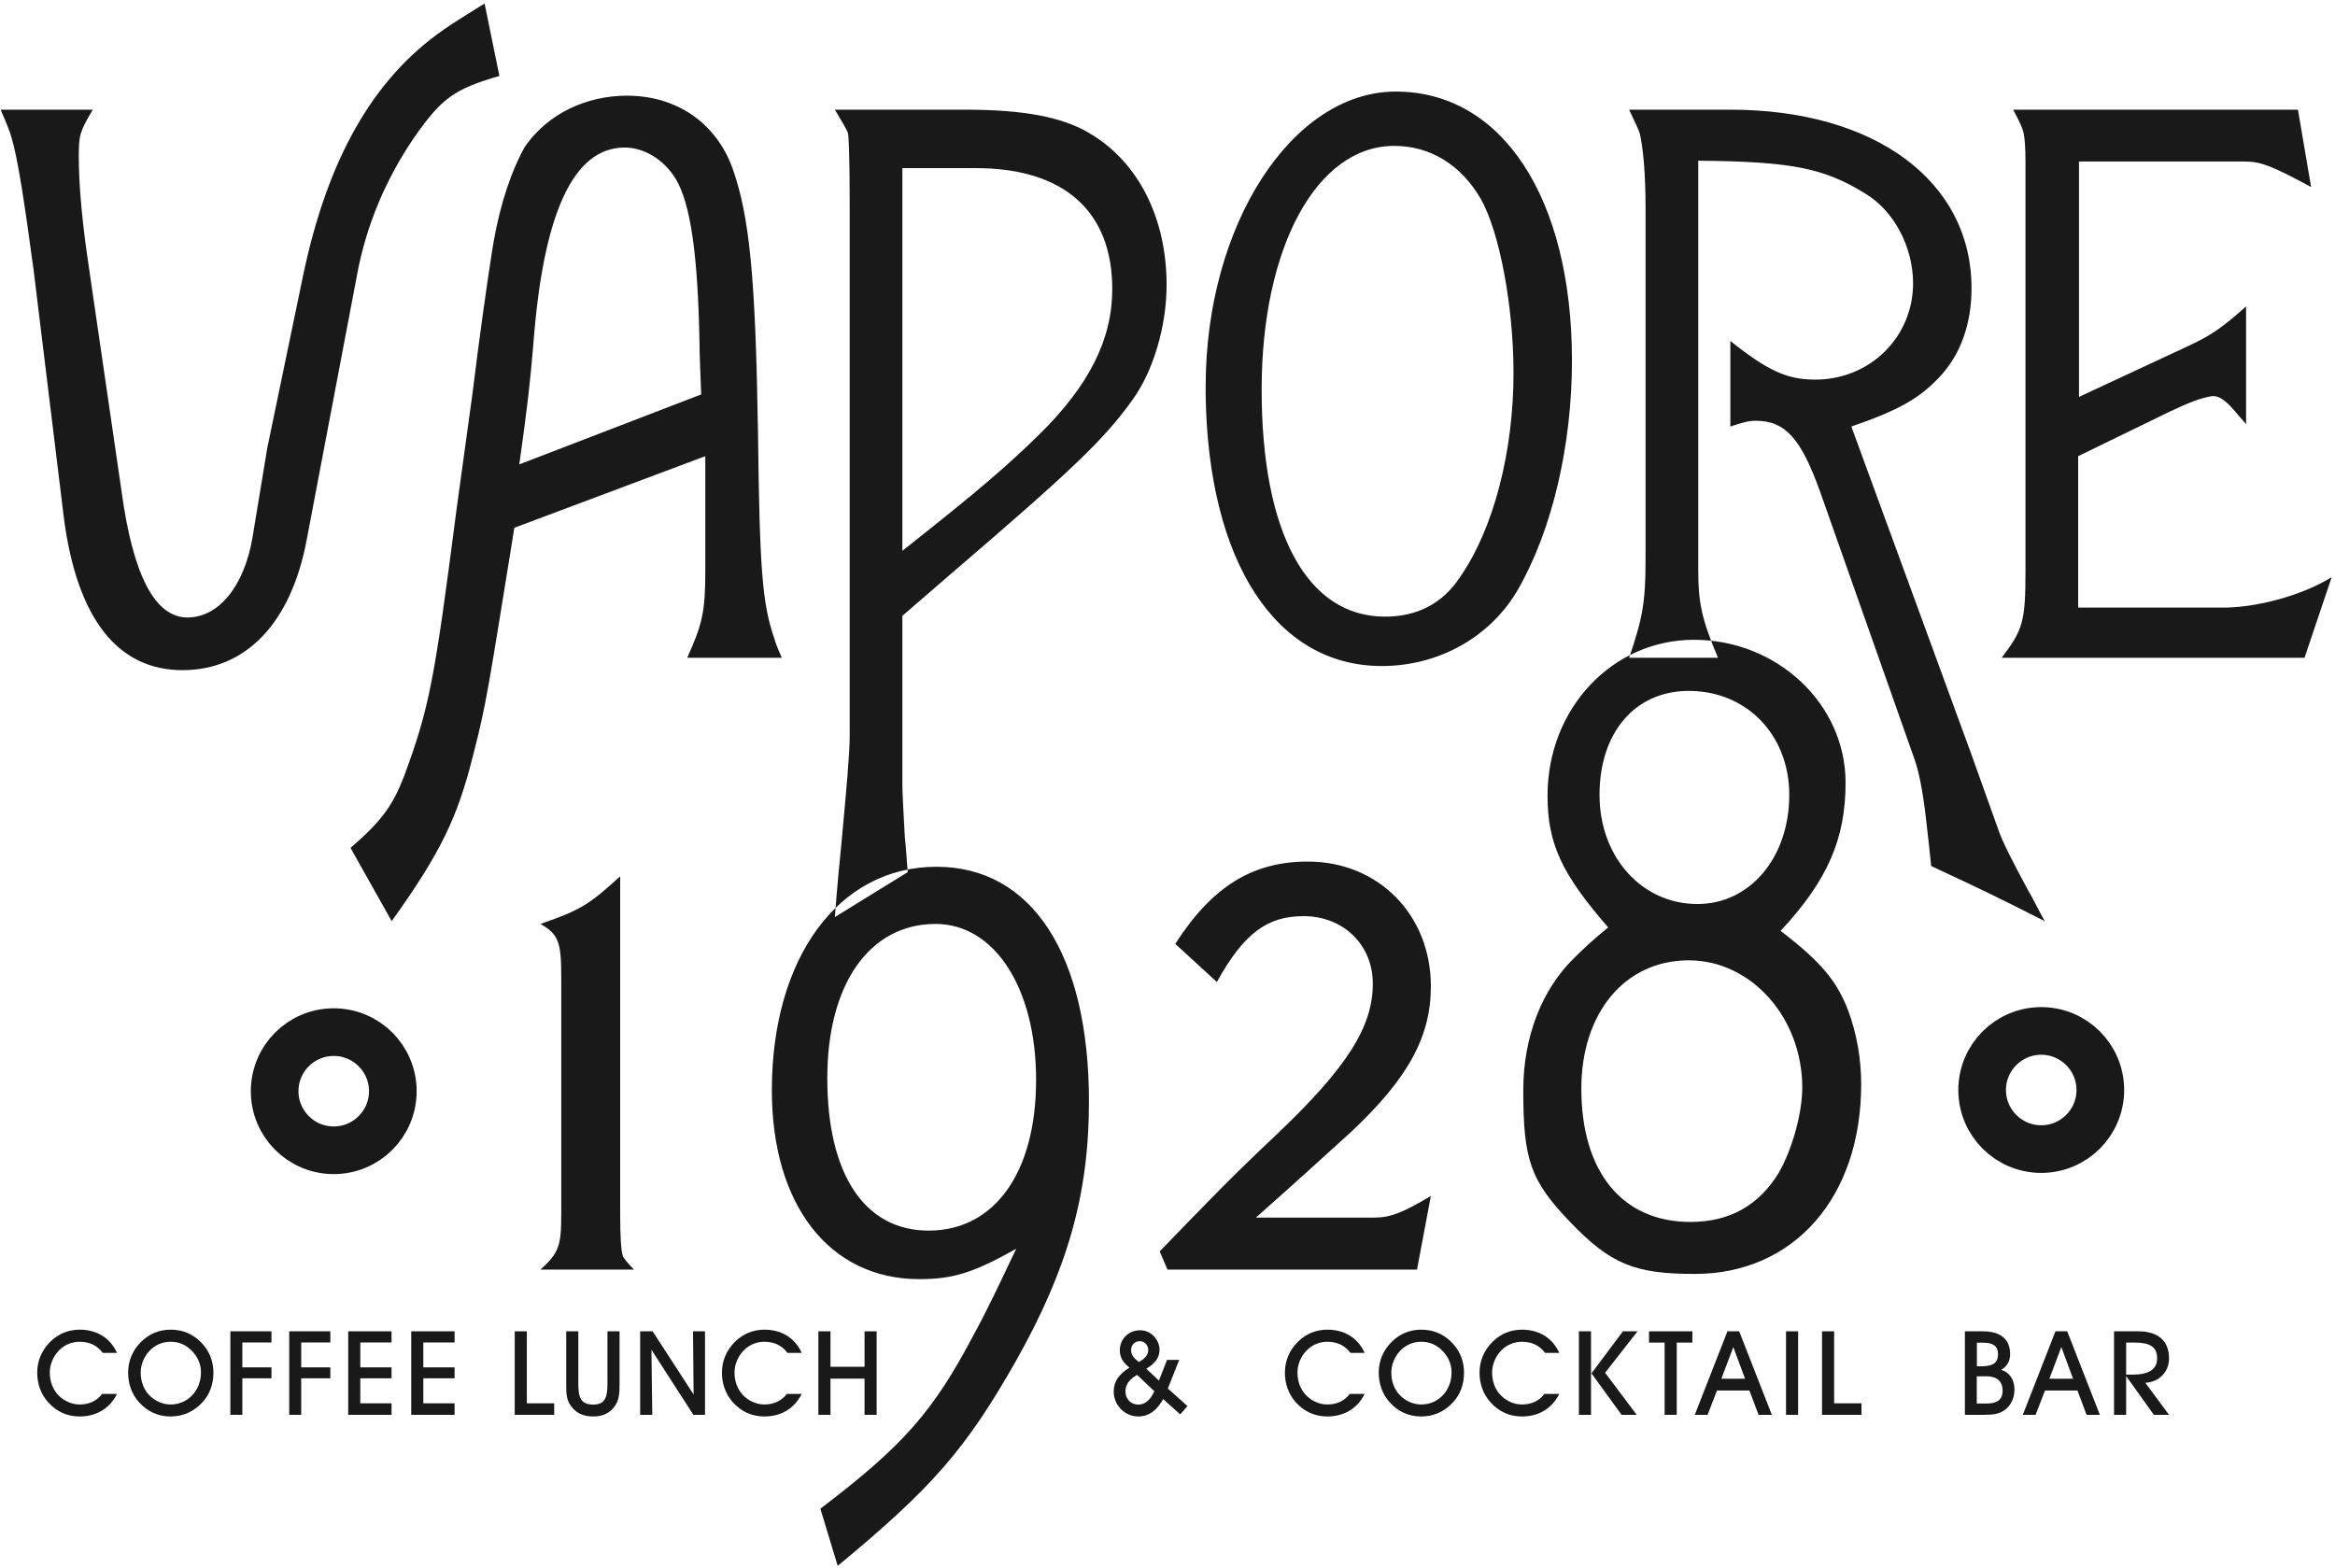
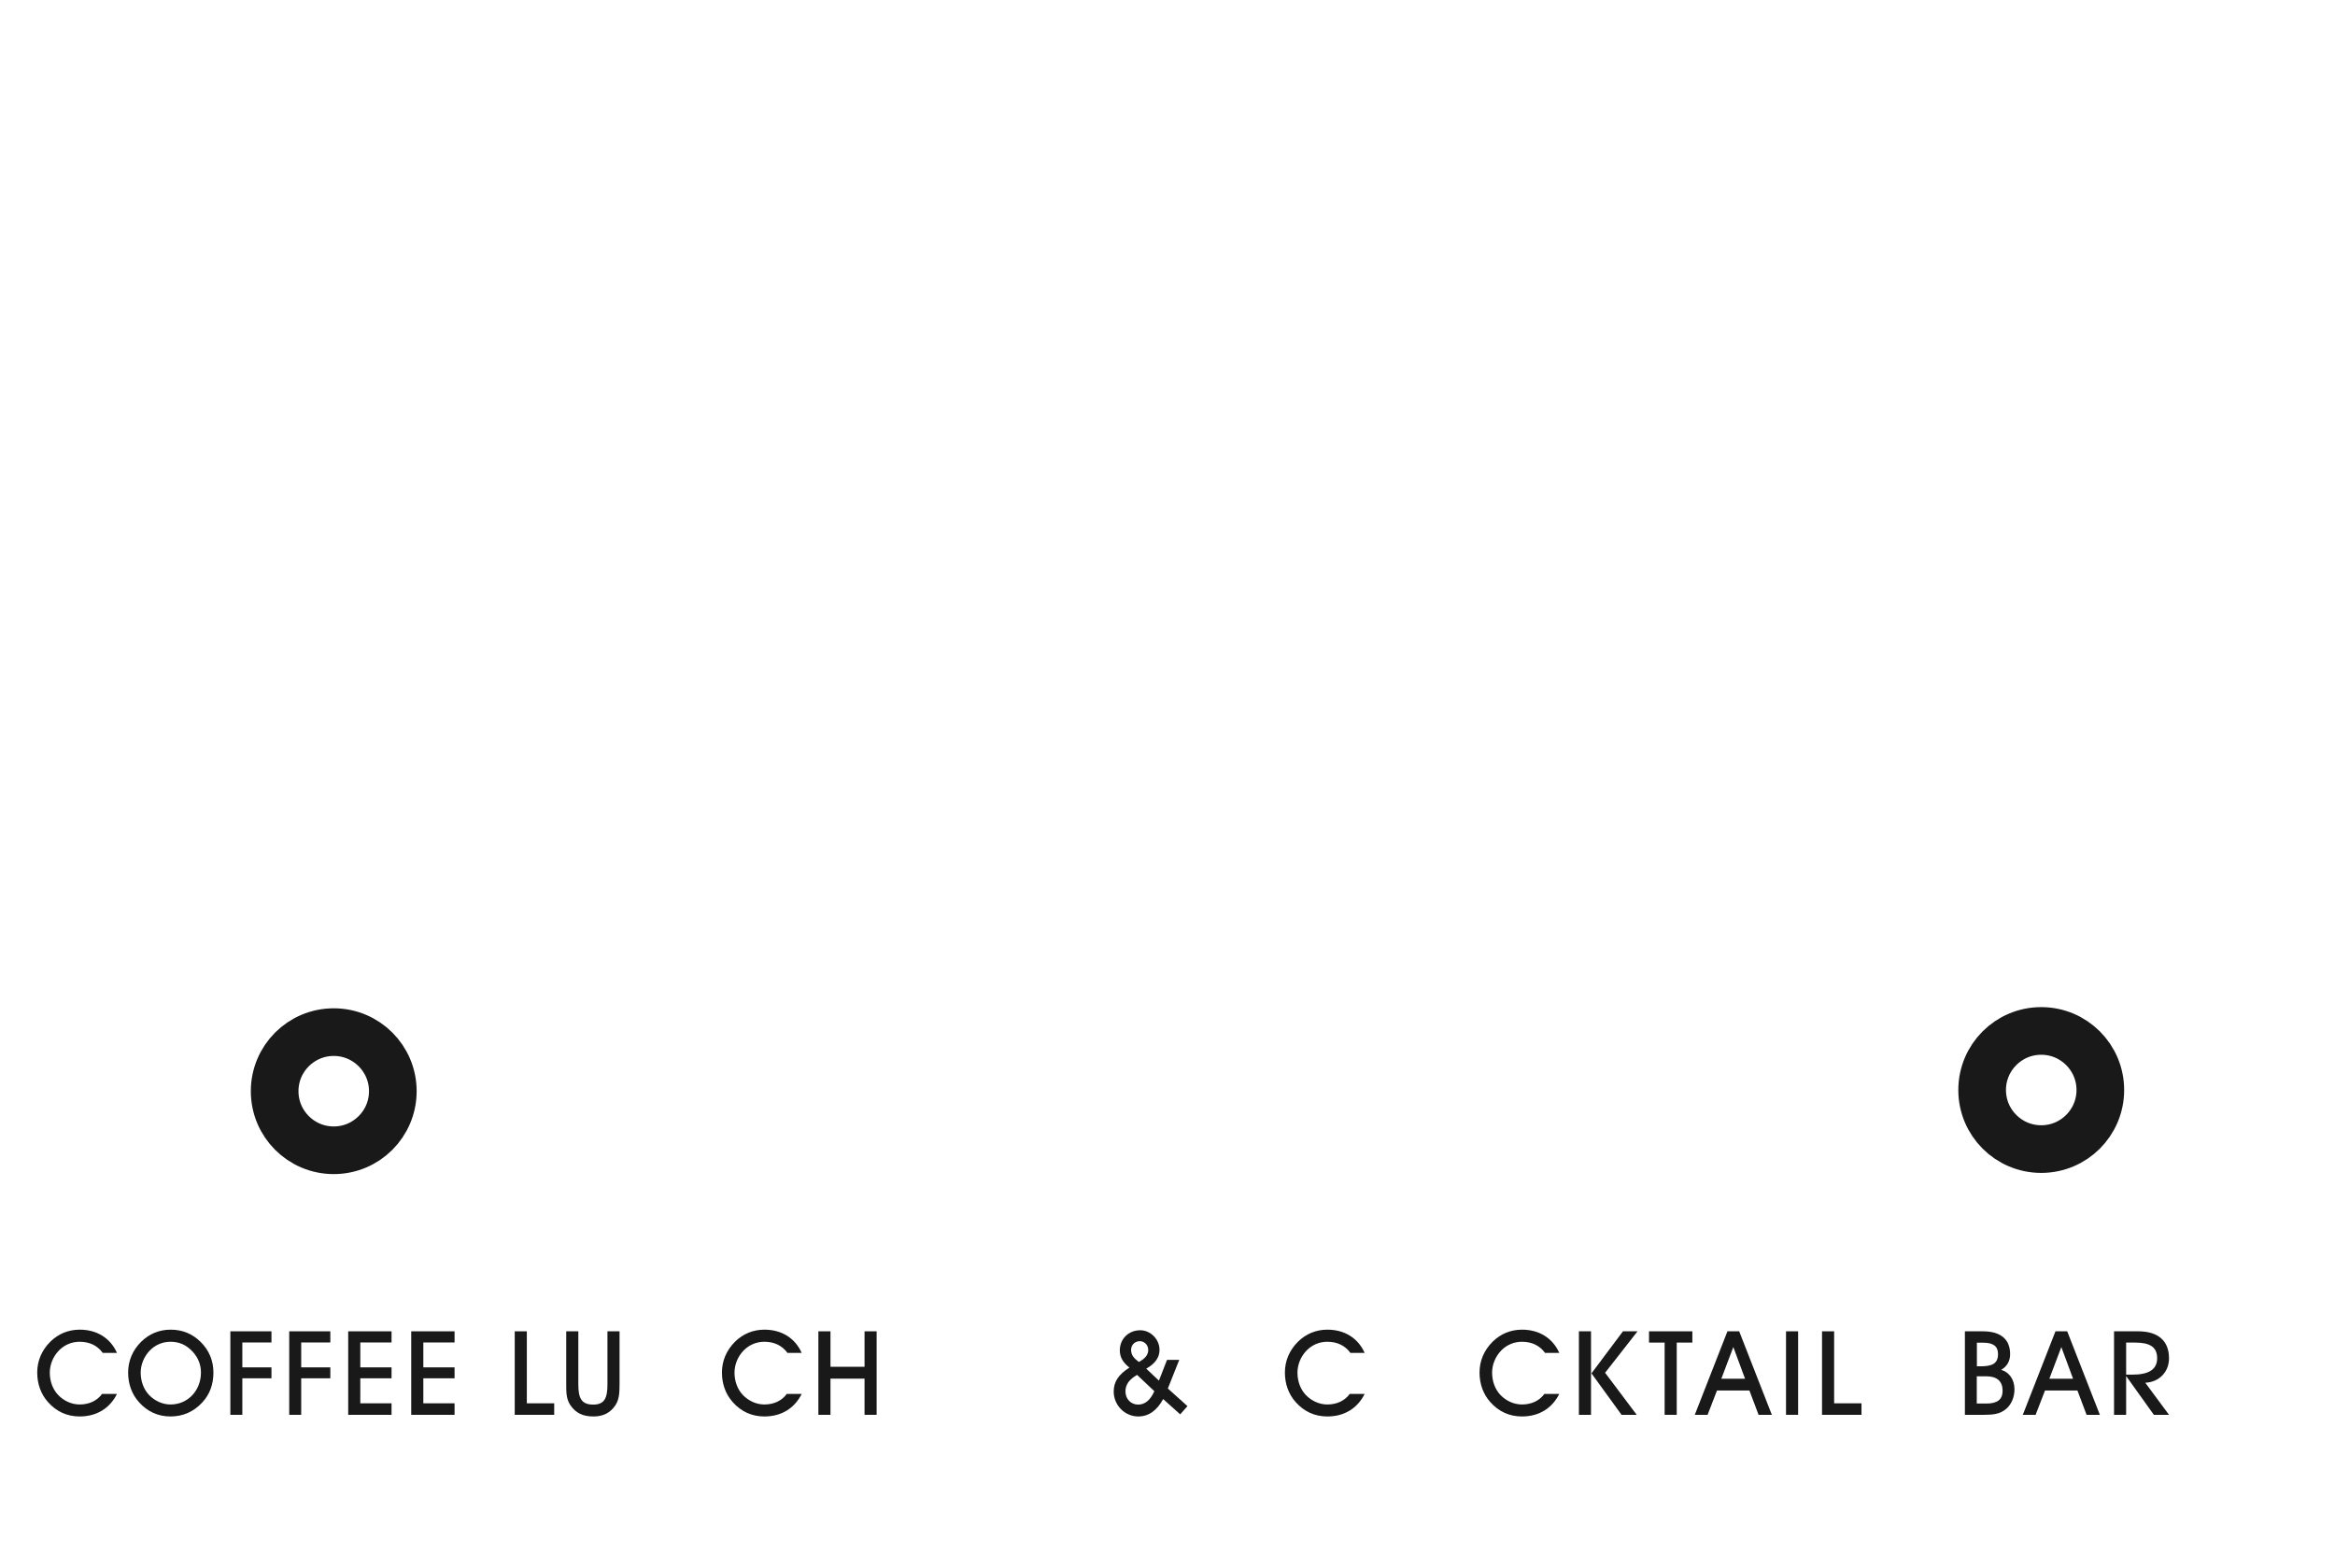
<svg xmlns="http://www.w3.org/2000/svg" width="539px" height="362px" viewBox="0 0 539 362" version="1.1">
  <title>Logo_Vapore_1928 Copy</title>
  <defs>
    <filter id="filter-1">
      <feColorMatrix in="SourceGraphic" type="matrix" values="0 0 0 0 1 0 0 0 0 1 0 0 0 0 1 0 0 0 1 0" />
    </filter>
  </defs>
  <g id="Page-1" stroke="none" stroke-width="1" fill="none" fill-rule="evenodd">
    <g filter="url(#filter-1)" id="Logo_Vapore_1928-Copy">
      <g transform="translate(0, 0)">
        <path d="M18.382,327.007 C15.507,327.007 13.04,325.896 11.088,323.699 C9.461,321.882 8.593,319.524 8.593,316.865 C8.593,314.183 9.624,311.741 11.603,309.762 C13.447,307.945 15.752,306.969 18.409,306.969 C22.368,306.969 25.486,308.921 27.005,312.339 L23.723,312.339 C22.476,310.63 20.659,309.762 18.382,309.762 C16.565,309.762 14.884,310.467 13.61,311.769 C12.254,313.151 11.495,315.05 11.495,316.894 C11.495,318.928 12.2,320.772 13.447,322.072 C14.776,323.454 16.592,324.241 18.382,324.241 C20.605,324.241 22.422,323.373 23.561,321.801 L27.005,321.801 C25.323,325.163 22.286,327.007 18.382,327.007" id="Fill-1" fill="#1A1919" />
        <path d="M34.431,322.072 C35.76,323.455 37.577,324.242 39.366,324.242 C43.352,324.242 46.389,321.042 46.389,316.84 C46.389,315.077 45.738,313.423 44.491,312.067 C43.054,310.521 41.427,309.762 39.366,309.762 C37.549,309.762 35.868,310.468 34.594,311.768 C33.238,313.151 32.479,315.05 32.479,316.893 C32.479,318.927 33.184,320.771 34.431,322.072 M32.587,309.762 C34.431,307.945 36.736,306.969 39.393,306.969 C42.104,306.969 44.41,307.919 46.307,309.79 C48.26,311.715 49.263,314.128 49.263,316.866 C49.263,319.632 48.395,321.937 46.714,323.754 C44.735,325.895 42.267,327.008 39.366,327.008 C36.492,327.008 34.024,325.895 32.072,323.699 C30.445,321.883 29.577,319.523 29.577,316.866 C29.577,314.182 30.608,311.715 32.587,309.762" id="Fill-3" fill="#1A1919" />
        <polygon id="Fill-5" fill="#1A1919" points="53.174 307.349 62.664 307.349 62.664 309.924 55.94 309.924 55.94 315.673 62.664 315.673 62.664 318.195 55.94 318.195 55.94 326.627 53.174 326.627" />
        <polygon id="Fill-7" fill="#1A1919" points="66.762 307.349 76.252 307.349 76.252 309.924 69.528 309.924 69.528 315.673 76.252 315.673 76.252 318.195 69.528 318.195 69.528 326.627 66.762 326.627" />
        <polygon id="Fill-9" fill="#1A1919" points="80.377 326.628 80.377 307.35 90.382 307.35 90.382 309.925 83.17 309.925 83.17 315.674 90.382 315.674 90.382 318.195 83.17 318.195 83.17 323.971 90.382 323.971 90.382 326.628" />
        <polygon id="Fill-11" fill="#1A1919" points="94.925 326.628 94.925 307.35 104.93 307.35 104.93 309.925 97.718 309.925 97.718 315.674 104.93 315.674 104.93 318.195 97.718 318.195 97.718 323.971 104.93 323.971 104.93 326.628" />
        <polygon id="Fill-13" fill="#1A1919" points="118.819 326.628 118.819 307.35 121.612 307.35 121.612 323.971 127.929 323.971 127.929 326.628" />
        <path d="M133.498,307.349 L133.498,319.605 C133.498,322.777 134.203,324.268 136.941,324.268 C139.518,324.268 140.223,322.777 140.223,319.605 L140.223,307.349 L143.015,307.349 L143.015,319.578 C143.015,321.584 142.907,323.129 142.066,324.404 C140.9,326.166 139.247,327.007 136.996,327.007 C134.582,327.007 132.929,326.247 131.681,324.431 C130.705,322.994 130.705,321.449 130.705,319.578 L130.705,307.349 L133.498,307.349 Z" id="Fill-15" fill="#1A1919" />
-         <polygon id="Fill-17" fill="#1A1919" points="147.773 326.628 147.773 307.35 150.647 307.35 160.109 321.938 159.975 307.35 162.739 307.35 162.739 326.628 160.055 326.628 150.375 311.607 150.565 326.628" />
        <path d="M176.438,327.007 C173.563,327.007 171.096,325.896 169.144,323.699 C167.517,321.882 166.649,319.524 166.649,316.865 C166.649,314.183 167.68,311.741 169.659,309.762 C171.503,307.945 173.808,306.969 176.465,306.969 C180.424,306.969 183.542,308.921 185.061,312.339 L181.779,312.339 C180.532,310.63 178.715,309.762 176.438,309.762 C174.621,309.762 172.94,310.467 171.666,311.769 C170.31,313.151 169.551,315.05 169.551,316.894 C169.551,318.928 170.256,320.772 171.503,322.072 C172.832,323.454 174.648,324.241 176.438,324.241 C178.661,324.241 180.478,323.373 181.617,321.801 L185.061,321.801 C183.379,325.163 180.342,327.007 176.438,327.007" id="Fill-19" fill="#1A1919" />
        <polygon id="Fill-21" fill="#1A1919" points="188.911 326.628 188.911 307.35 191.704 307.35 191.704 315.538 199.567 315.538 199.567 307.35 202.36 307.35 202.36 326.628 199.567 326.628 199.567 318.276 191.704 318.276 191.704 326.628" />
        <path d="M265.055,311.66 C265.055,310.549 264.214,309.627 263.102,309.627 C262.018,309.627 261.096,310.44 261.096,311.634 C261.096,312.772 261.665,313.504 262.885,314.426 C264.323,313.667 265.055,312.772 265.055,311.66 L265.055,311.66 Z M262.479,317.409 C260.662,318.467 259.794,319.632 259.794,321.205 C259.794,322.994 261.069,324.268 262.723,324.268 C264.295,324.268 265.542,323.238 266.464,321.178 L262.479,317.409 Z M262.75,327.008 C259.605,327.008 257.083,324.377 257.083,321.259 C257.083,318.954 258.249,317.273 260.716,315.727 C259.198,314.535 258.493,313.314 258.493,311.742 C258.493,309.139 260.472,307.105 263.211,307.105 C265.624,307.105 267.658,309.22 267.658,311.634 C267.658,313.395 266.627,314.833 264.594,315.972 L267.522,318.737 L269.393,313.938 L272.213,313.938 L269.582,320.555 L274.111,324.621 L272.43,326.519 L268.498,322.994 C267.061,325.651 265.136,327.008 262.75,327.008 L262.75,327.008 Z" id="Fill-23" fill="#1A1919" />
        <path d="M306.388,327.007 C303.514,327.007 301.047,325.896 299.094,323.699 C297.467,321.882 296.6,319.524 296.6,316.865 C296.6,314.183 297.63,311.741 299.61,309.762 C301.453,307.945 303.758,306.969 306.415,306.969 C310.374,306.969 313.492,308.921 315.011,312.339 L311.73,312.339 C310.483,310.63 308.666,309.762 306.388,309.762 C304.572,309.762 302.891,310.467 301.617,311.769 C300.26,313.151 299.501,315.05 299.501,316.894 C299.501,318.928 300.206,320.772 301.453,322.072 C302.783,323.454 304.599,324.241 306.388,324.241 C308.612,324.241 310.428,323.373 311.568,321.801 L315.011,321.801 C313.329,325.163 310.293,327.007 306.388,327.007" id="Fill-25" fill="#1A1919" />
-         <path d="M323.116,322.072 C324.445,323.455 326.262,324.242 328.051,324.242 C332.037,324.242 335.074,321.042 335.074,316.84 C335.074,315.077 334.423,313.423 333.176,312.067 C331.738,310.521 330.112,309.762 328.051,309.762 C326.234,309.762 324.554,310.468 323.279,311.768 C321.923,313.151 321.164,315.05 321.164,316.893 C321.164,318.927 321.869,320.771 323.116,322.072 M321.272,309.762 C323.116,307.945 325.421,306.969 328.078,306.969 C330.79,306.969 333.095,307.919 334.992,309.79 C336.944,311.715 337.948,314.128 337.948,316.866 C337.948,319.632 337.08,321.937 335.399,323.754 C333.42,325.895 330.952,327.008 328.051,327.008 C325.177,327.008 322.71,325.895 320.757,323.699 C319.13,321.883 318.262,319.523 318.262,316.866 C318.262,314.182 319.293,311.715 321.272,309.762" id="Fill-27" fill="#1A1919" />
        <path d="M351.316,327.007 C348.442,327.007 345.975,325.896 344.022,323.699 C342.395,321.882 341.528,319.524 341.528,316.865 C341.528,314.183 342.558,311.741 344.538,309.762 C346.381,307.945 348.686,306.969 351.343,306.969 C355.302,306.969 358.42,308.921 359.939,312.339 L356.658,312.339 C355.411,310.63 353.594,309.762 351.316,309.762 C349.5,309.762 347.819,310.467 346.545,311.769 C345.188,313.151 344.429,315.05 344.429,316.894 C344.429,318.928 345.134,320.772 346.381,322.072 C347.711,323.454 349.527,324.241 351.316,324.241 C353.54,324.241 355.356,323.373 356.496,321.801 L359.939,321.801 C358.257,325.163 355.221,327.007 351.316,327.007" id="Fill-29" fill="#1A1919" />
        <path d="M374.637,307.349 L377.999,307.349 L370.515,316.92 L377.809,326.627 L374.311,326.627 L367.369,317.056 L374.637,307.349 Z M364.468,326.627 L367.261,326.627 L367.261,307.349 L364.468,307.349 L364.468,326.627 Z" id="Fill-31" fill="#1A1919" />
        <polygon id="Fill-33" fill="#1A1919" points="384.256 326.628 384.256 309.952 380.65 309.952 380.65 307.35 390.655 307.35 390.655 309.952 387.049 309.952 387.049 326.628" />
        <path d="M400.11,310.982 L397.344,318.303 L402.822,318.303 L400.11,310.982 Z M394.172,326.628 L391.216,326.628 L398.755,307.349 L401.466,307.349 L409.005,326.628 L405.94,326.628 L403.825,321.015 L396.341,321.015 L394.172,326.628 Z" id="Fill-35" fill="#1A1919" />
        <polygon id="Fill-37" fill="#1A1919" points="412.275 326.627 415.068 326.627 415.068 307.349 412.275 307.349" />
        <polygon id="Fill-39" fill="#1A1919" points="420.588 326.628 420.588 307.35 423.381 307.35 423.381 323.971 429.699 323.971 429.699 326.628" />
        <path d="M457.229,315.429 C459.914,315.429 461.214,314.751 461.214,312.609 C461.214,310.792 460.103,309.979 457.827,309.979 L456.334,309.979 L456.334,315.429 L457.229,315.429 Z M458.503,324.025 C461.026,324.025 462.272,323.129 462.272,321.069 C462.272,318.9 460.998,317.734 458.503,317.734 L456.308,317.734 L456.308,324.025 L458.503,324.025 Z M464.007,312.636 C464.007,314.208 463.303,315.456 461.947,316.242 C463.846,316.812 465.012,318.52 465.012,320.743 C465.012,322.587 464.279,324.242 463.113,325.244 C461.675,326.464 460.103,326.627 458.015,326.627 L453.568,326.627 L453.568,307.349 L457.717,307.349 C461.866,307.349 464.007,309.219 464.007,312.636 L464.007,312.636 Z" id="Fill-40" fill="#1A1919" />
        <path d="M475.828,310.982 L473.062,318.303 L478.54,318.303 L475.828,310.982 Z M469.89,326.628 L466.934,326.628 L474.473,307.349 L477.184,307.349 L484.723,326.628 L481.658,326.628 L479.543,321.015 L472.059,321.015 L469.89,326.628 Z" id="Fill-41" fill="#1A1919" />
        <path d="M492.225,317.354 C496.048,317.354 497.946,316.134 497.946,313.558 C497.946,310.982 496.265,309.952 492.875,309.952 L490.787,309.952 L490.787,317.354 L492.225,317.354 Z M487.995,326.627 L487.995,307.349 L493.553,307.349 C498.245,307.349 500.685,309.599 500.685,313.585 C500.685,316.676 498.489,319.062 495.207,319.225 L500.685,326.627 L497.187,326.627 L490.787,317.679 L490.787,326.627 L487.995,326.627 Z" id="Fill-42" fill="#1A1919" />
        <path d="M471.188,238.005 C463.654,238.005 457.548,244.109 457.548,251.642 C457.548,259.178 463.654,265.28 471.188,265.28 C478.721,265.28 484.83,259.178 484.83,251.642 C484.83,244.109 478.721,238.005 471.188,238.005 Z M90.677,251.913 C90.677,259.449 84.575,265.554 77.038,265.554 C69.504,265.554 63.398,259.449 63.398,251.913 C63.398,244.383 69.504,238.278 77.038,238.278 C84.575,238.278 90.677,244.383 90.677,251.913 Z" id="Stroke-43" stroke="#1A1919" stroke-width="11" />
-         <path d="M389.826,159.504 C377.427,159.504 369.226,169.104 369.226,183.504 C369.226,197.904 379.026,208.704 391.826,208.704 C404.026,208.704 413.026,197.904 413.026,183.504 C413.026,169.704 403.226,159.504 389.826,159.504 L389.826,159.504 Z M389.826,221.704 C375.026,221.704 365.027,233.903 365.027,251.303 C365.027,270.503 374.427,282.102 390.226,282.102 C399.226,282.102 406.026,278.302 410.626,270.703 C413.626,265.503 416.026,257.103 416.026,251.103 C416.026,234.903 404.226,221.704 389.826,221.704 L389.826,221.704 Z M357.226,183.704 C357.226,163.504 372.226,147.704 391.026,147.704 C410.226,147.704 426.026,162.504 426.026,180.704 C426.026,193.704 421.826,203.303 411.026,214.904 C420.426,222.103 424.026,226.504 426.626,233.303 C428.626,238.703 429.626,244.504 429.626,250.303 C429.626,276.503 414.026,294.102 391.226,294.102 C377.427,294.102 371.827,291.902 362.427,282.102 C353.226,272.503 351.627,267.703 351.627,251.703 C351.627,239.504 355.827,228.504 363.427,221.103 C365.427,219.103 368.026,216.704 371.226,214.103 C360.627,201.904 357.226,194.904 357.226,183.704 L357.226,183.704 Z M271.295,217.904 C279.894,204.504 289.295,198.904 301.894,198.904 C318.095,198.904 330.294,211.104 330.294,227.704 C330.294,239.303 325.094,248.903 311.894,261.303 C305.494,267.103 298.295,273.703 289.894,281.102 L317.095,281.102 C321.095,281.102 323.894,279.903 330.294,276.103 L327.094,293.102 L269.495,293.102 L267.695,288.903 C279.695,276.503 284.295,271.703 294.694,261.903 C310.894,246.504 316.894,237.103 316.894,227.103 C316.894,218.103 310.095,211.504 300.894,211.504 C292.495,211.504 287.095,215.504 280.894,226.704 L271.295,217.904 Z M190.97,248.903 C190.97,271.103 199.57,284.102 214.37,284.102 C229.57,284.102 239.169,270.703 239.169,249.303 C239.169,228.103 229.57,213.303 215.97,213.303 C200.77,213.303 190.97,227.103 190.97,248.903 L190.97,248.903 Z M189.37,348.301 C208.57,333.702 215.37,325.902 224.57,308.503 C227.77,302.702 230.97,295.902 234.57,288.302 C224.57,293.902 219.97,295.302 212.17,295.302 C191.57,295.302 178.17,278.302 178.17,251.703 C178.17,221.103 193.57,200.104 216.17,200.104 C238.169,200.104 251.369,220.303 251.369,254.303 C251.369,275.903 246.369,293.102 234.57,314.102 C222.97,334.502 215.37,343.301 193.37,361.502 L189.37,348.301 Z M467.554,131.721 L467.554,37.29 C467.554,34.06 467.364,31.97 467.174,31.02 C466.984,29.69 466.034,27.79 464.704,25.32 L530.445,25.32 L533.485,43.18 C524.745,38.43 521.894,37.29 518.285,37.29 L510.875,37.29 L479.904,37.29 L479.904,91.63 L504.795,80.041 C510.114,77.57 512.774,75.86 518.474,70.731 L518.474,97.901 C517.524,96.761 516.574,95.811 516.005,95.051 C513.915,92.581 512.394,91.441 510.875,91.441 L510.684,91.441 C508.024,91.821 504.795,93.15 500.805,95.051 L479.714,105.311 L479.714,140.271 L512.394,140.271 C520.564,140.462 531.585,137.421 538.235,133.241 L531.965,151.861 L462.044,151.861 C466.984,145.401 467.554,143.502 467.554,131.721 L467.554,131.721 Z M143.159,202.303 L143.159,207.704 L143.159,225.504 L143.159,280.102 C143.159,285.503 143.359,288.703 143.759,289.902 C143.959,290.503 144.959,291.703 146.359,293.102 L124.76,293.102 C128.959,289.302 129.559,287.703 129.559,280.302 L129.559,225.704 C129.559,217.504 128.959,215.704 124.76,213.303 C133.959,210.104 135.959,208.904 143.159,202.303 L143.159,202.303 Z M379.854,129.061 L379.854,48.12 C379.854,39.95 379.284,34.06 378.524,30.83 C378.335,30.07 377.384,28.17 376.054,25.32 L399.425,25.32 C432.865,25.32 455.096,41.85 455.096,66.55 C455.096,74.72 452.625,81.941 447.495,87.26 C442.935,92.011 438.375,94.671 427.355,98.471 L454.905,173.712 L461.365,191.762 C462.126,194.043 464.405,198.602 468.206,205.632 C469.155,207.152 470.296,209.623 472.006,212.662 C460.035,206.582 457.185,205.253 445.785,199.932 C445.405,195.942 445.025,193.092 444.835,191.192 C444.075,183.972 443.125,178.652 441.985,175.421 L420.135,113.481 C415.764,101.321 412.155,97.141 405.315,97.141 C403.604,97.141 402.274,97.521 399.425,98.471 L399.425,78.711 C407.974,85.55 412.534,87.641 418.995,87.641 C431.725,87.641 441.605,77.76 441.605,65.41 C441.605,57.05 437.235,48.69 430.585,44.7 C421.085,38.81 413.675,37.29 392.014,37.1 L392.014,131.721 C392.014,138.941 392.774,142.931 396.575,151.861 L376.054,151.861 C379.095,142.931 379.854,139.321 379.854,129.061 L379.854,129.061 Z M341.772,45.84 C337.212,38.05 330.181,33.68 321.821,33.68 C303.962,33.68 291.231,57.05 291.231,89.921 C291.231,122.981 301.681,142.361 319.731,142.361 C327.141,142.361 333.032,139.321 337.022,133.241 C344.811,122.031 349.372,104.171 349.372,86.121 C349.372,70.731 346.141,53.44 341.772,45.84 L341.772,45.84 Z M278.311,89.161 C278.311,51.92 298.261,21.14 322.202,21.14 C346.712,21.14 362.862,45.65 362.862,83.271 C362.862,102.841 358.302,122.221 350.513,135.901 C344.242,146.921 332.272,153.761 318.972,153.761 C294.462,153.761 278.882,129.631 278.311,91.251 L278.311,89.161 Z M239.839,100.371 C251.43,88.971 256.749,78.331 256.749,66.74 C256.749,48.69 245.539,38.81 225.209,38.81 L208.299,38.81 L208.299,127.161 C226.349,112.911 232.429,107.591 239.839,100.371 L239.839,100.371 Z M194.239,194.612 C195.378,182.262 196.138,174.092 196.138,169.912 L196.138,47.36 C196.138,37.29 195.949,31.78 195.759,30.83 C195.568,30.07 194.429,28.17 192.719,25.32 L222.739,25.32 C236.419,25.32 245.349,27.03 251.619,30.83 C262.831,37.48 269.29,50.4 269.29,65.79 C269.29,75.291 266.251,85.55 261.501,92.201 C254.848,101.511 247.439,108.541 219.509,132.481 L208.299,142.171 L208.299,181.502 C208.299,182.642 208.489,186.632 208.868,193.282 C209.058,194.802 209.398,199.478 209.533,201.348 L192.719,211.712 C193.288,204.112 193.858,198.412 194.239,194.612 L194.239,194.612 Z M161.859,91.061 C161.669,85.931 161.479,81.941 161.479,79.47 C161.099,58.57 159.389,46.98 155.969,41.28 C153.309,36.91 148.749,34.06 144.189,34.06 C132.409,34.06 125.379,49.07 123.099,79.661 C122.339,88.59 121.769,93.721 119.869,107.211 L161.859,91.061 Z M80.918,195.753 C88.138,189.482 90.608,186.062 93.268,179.222 C99.159,163.261 100.299,156.991 105.429,117.281 L109.038,91.061 C110.749,77.191 112.268,66.55 113.409,59.14 C114.739,50.02 117.019,42.04 120.249,35.58 C120.629,34.82 121.009,34.06 121.579,33.3 C126.709,26.27 135.259,22.09 144.759,22.09 C156.159,22.09 165.279,28.36 169.079,38.81 C173.069,50.02 174.399,64.27 174.97,99.801 C175.349,131.151 175.919,139.321 178.769,147.491 C178.959,148.252 179.53,149.772 180.479,151.861 L158.629,151.861 C162.049,144.261 162.809,141.411 162.809,131.911 L162.809,105.311 L118.729,121.841 C112.649,159.462 112.268,162.502 109.228,174.282 C105.618,188.722 101.819,196.702 90.418,212.662 L80.918,195.753 Z M21.418,25.32 C18.378,30.45 18.188,31.21 18.188,36.15 C18.188,41.85 18.758,49.26 20.088,58.76 L28.068,113.481 C30.728,133.051 35.858,142.551 43.268,142.551 C50.489,142.551 56.379,135.331 58.279,124.121 L61.699,103.411 L69.869,64.08 C75.569,36.53 86.209,18.1 102.359,6.89 C105.019,4.989 108.249,3.089 111.859,0.81 L115.279,17.53 C104.829,20.57 101.979,22.66 95.709,31.59 C89.059,41.28 84.499,52.11 82.409,63.51 L70.819,124.501 C67.209,143.881 56.759,154.712 42.128,154.712 C27.118,154.712 17.808,142.741 14.768,119.751 L7.738,62.18 C5.648,46.79 4.128,36.53 2.608,31.59 C2.418,30.83 1.658,28.74 0.138,25.32 L21.418,25.32 Z" id="Fill-44" fill="#1A1919" />
      </g>
    </g>
  </g>
</svg>